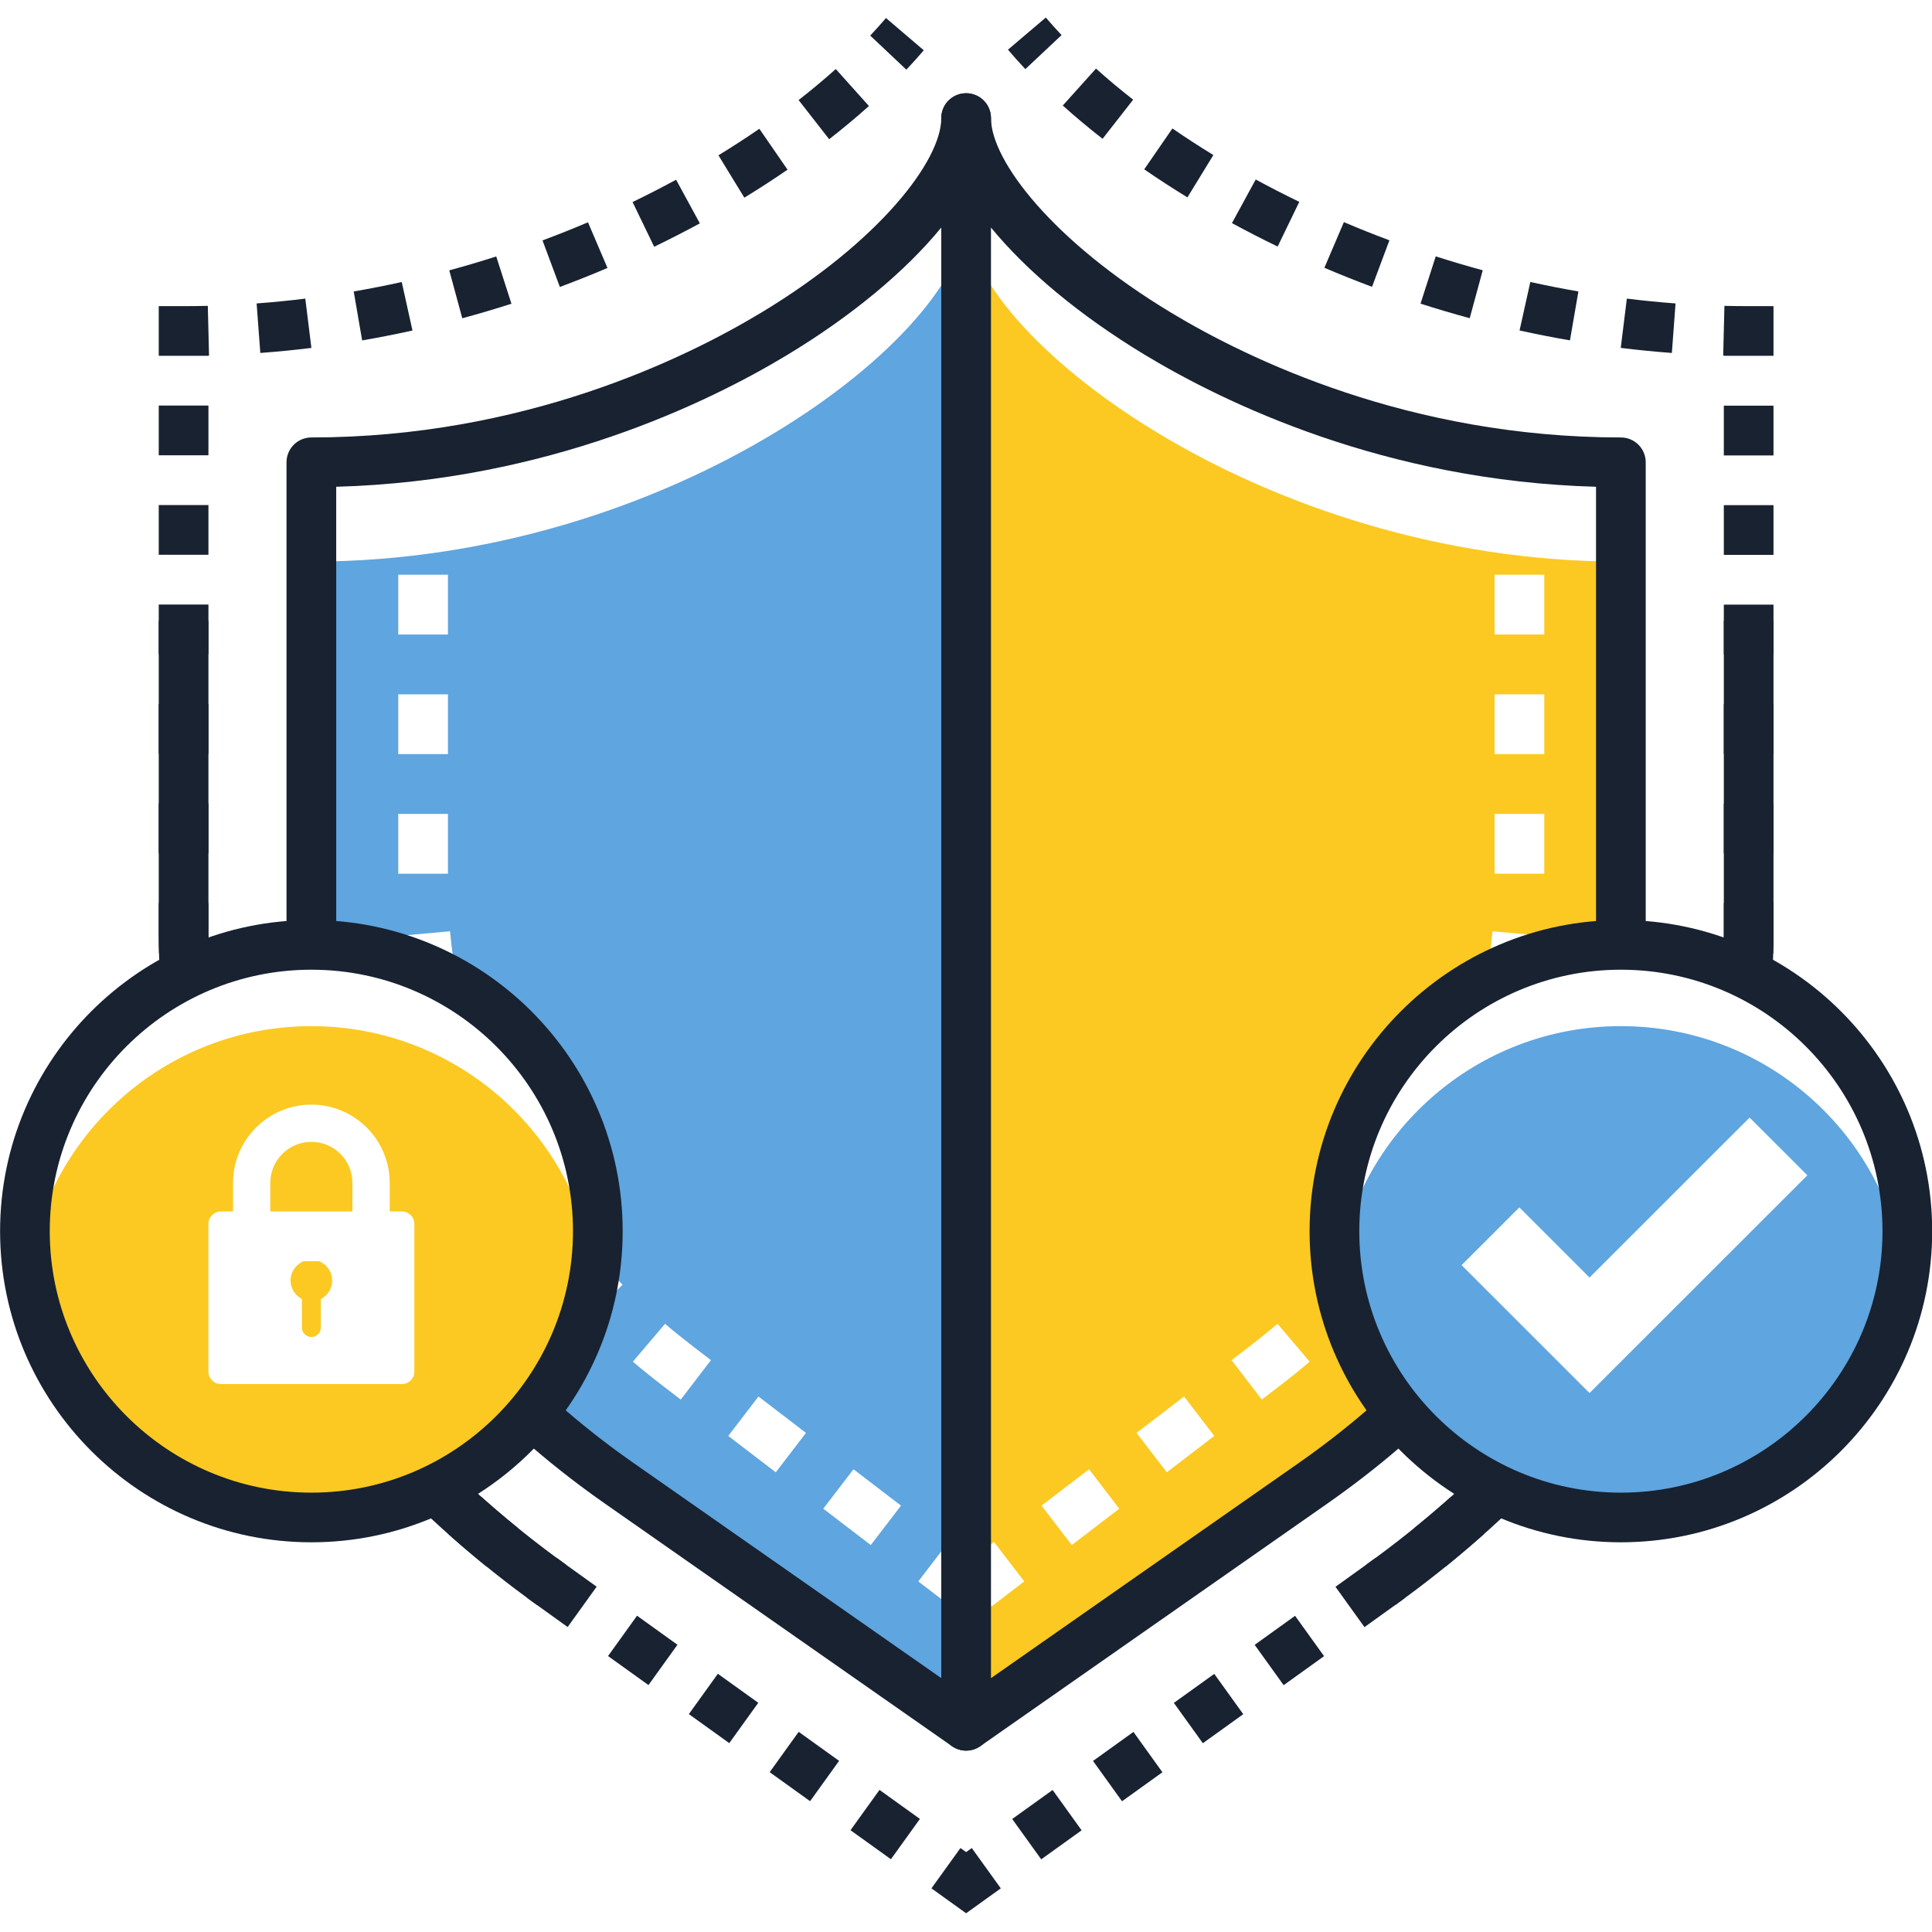
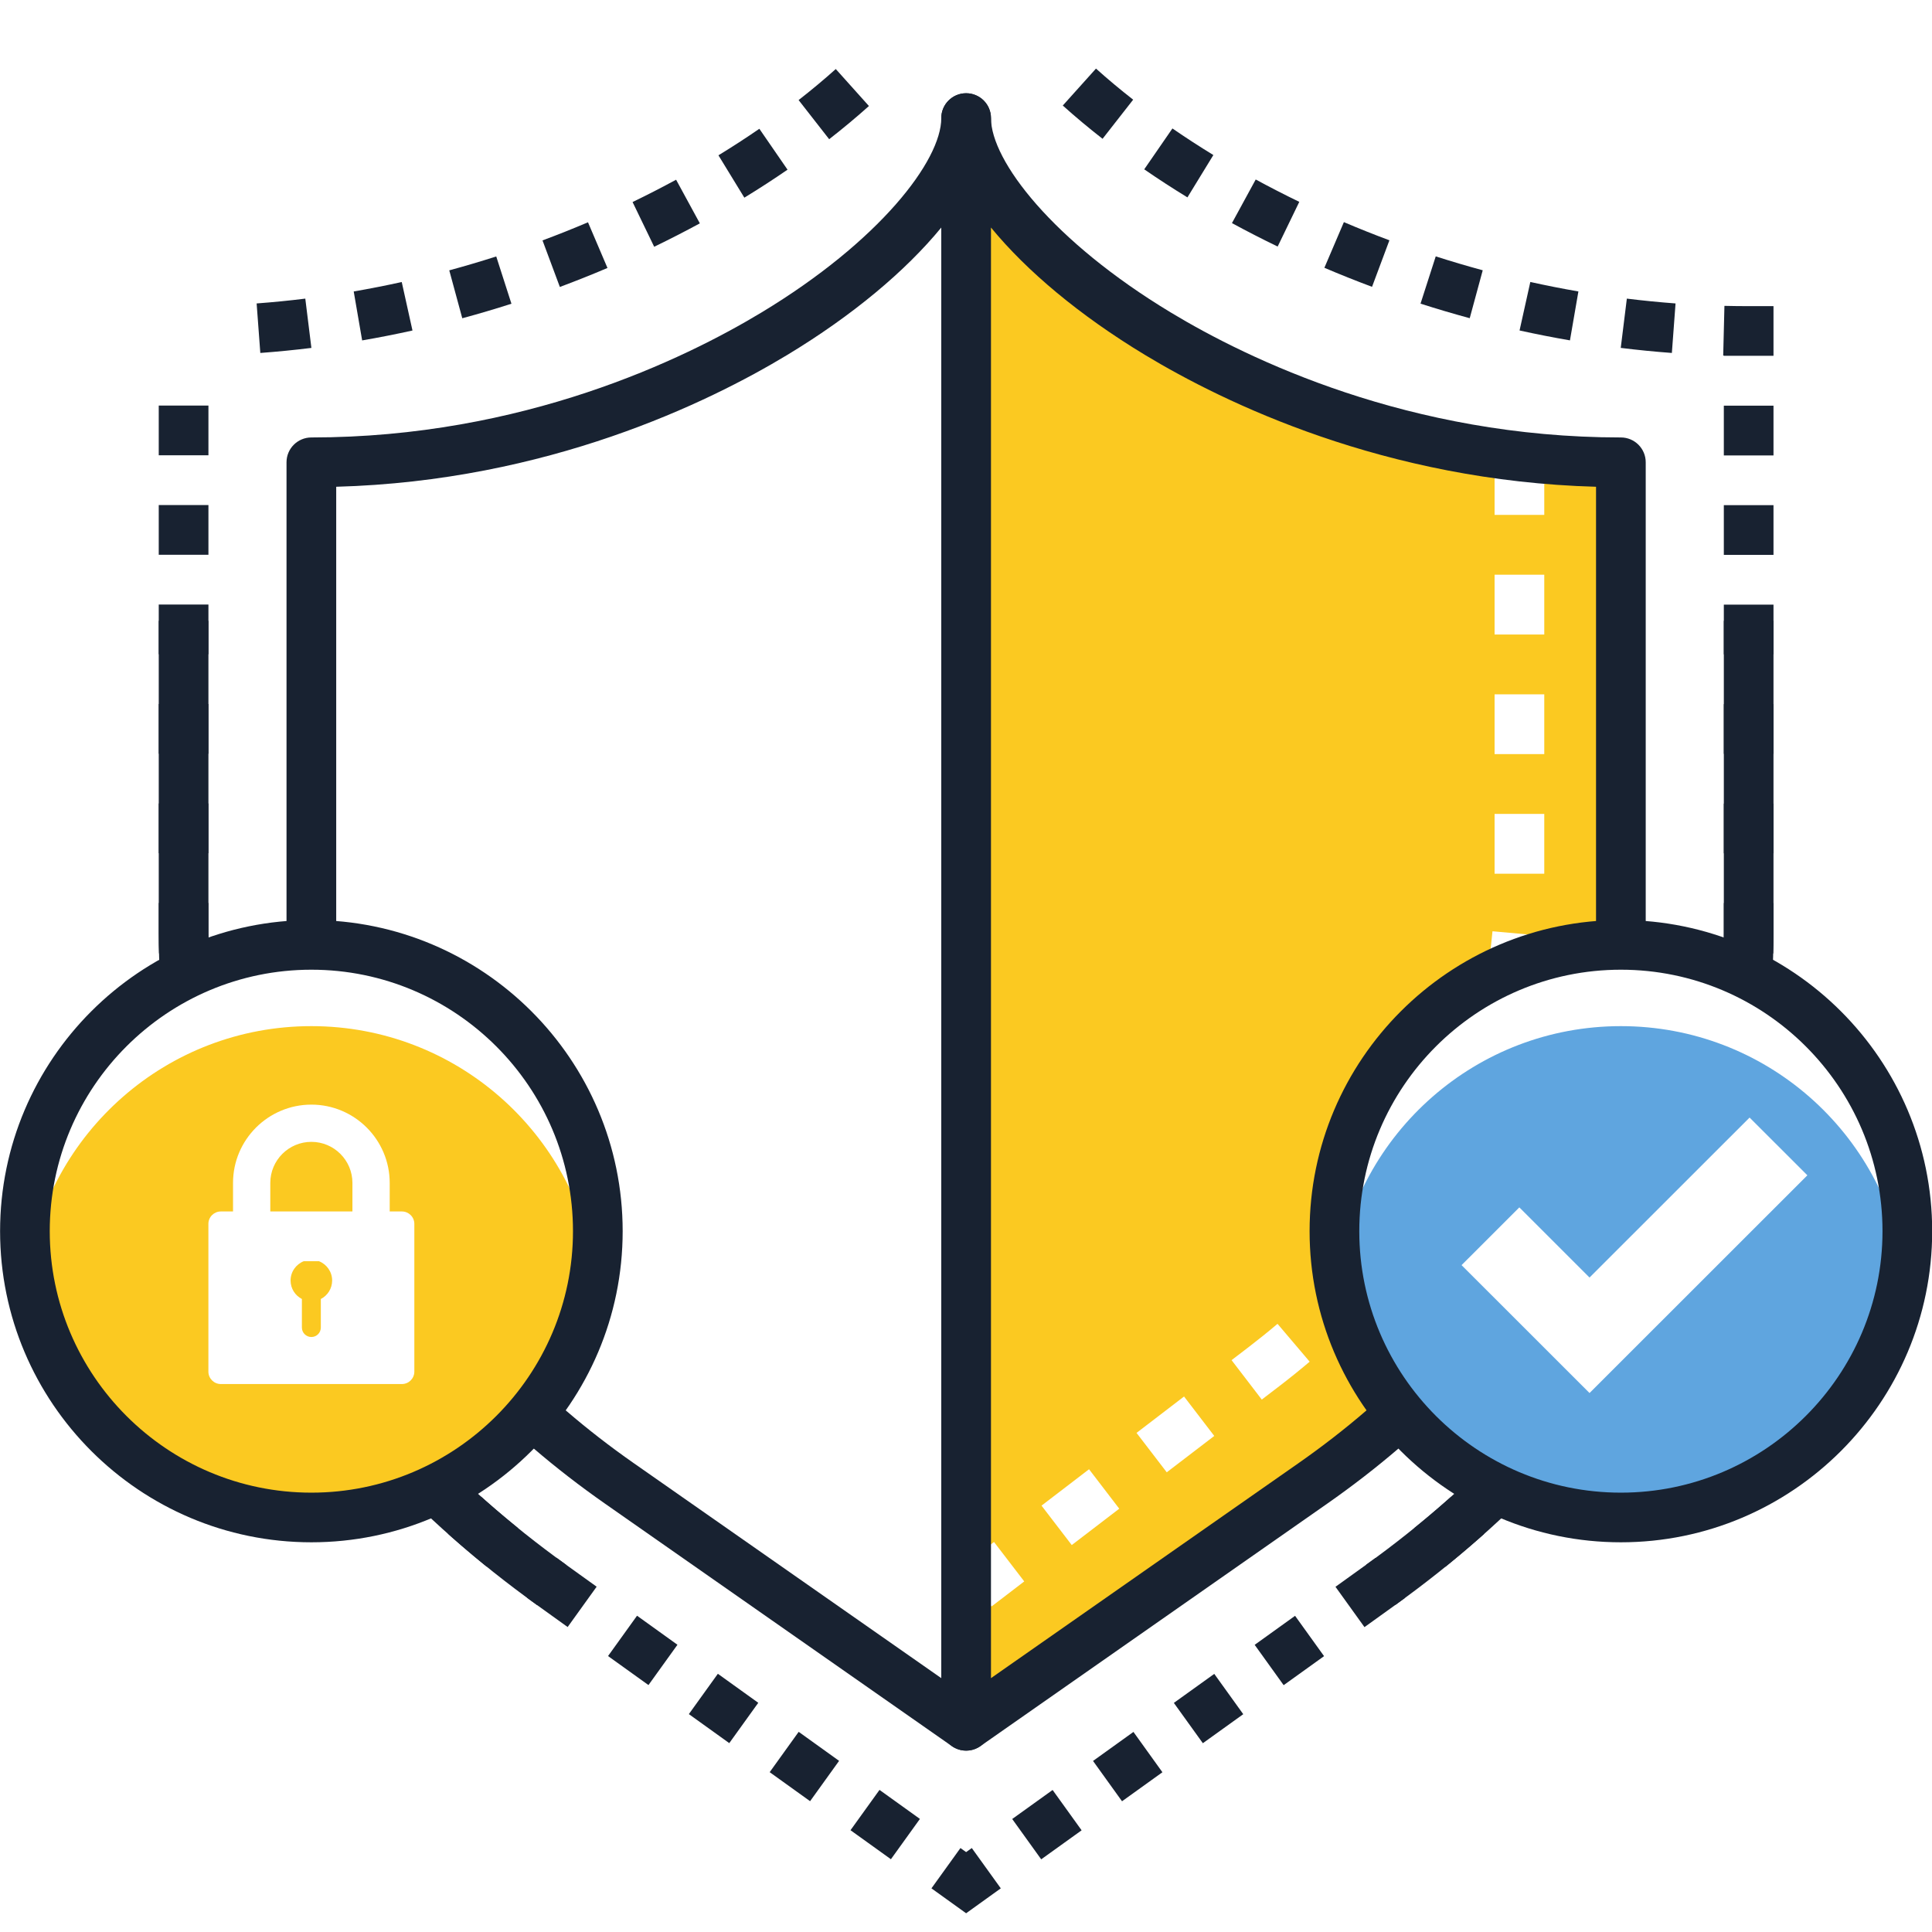
<svg xmlns="http://www.w3.org/2000/svg" width="500" zoomAndPan="magnify" viewBox="0 0 375 375" height="500" preserveAspectRatio="xMidYMid meet" version="1.0">
  <defs>
    <clipPath id="id1">
-       <path d="M 168 3.281 L 180 3.281 L 180 14 L 168 14 Z M 168 3.281 " clip-rule="nonzero" />
-     </clipPath>
+       </clipPath>
    <clipPath id="id2">
      <path d="M 180 358 L 195 358 L 195 371.531 L 180 371.531 Z M 180 358 " clip-rule="nonzero" />
    </clipPath>
    <clipPath id="id3">
-       <path d="M 195 3.281 L 207 3.281 L 207 14 L 195 14 Z M 195 3.281 " clip-rule="nonzero" />
-     </clipPath>
+       </clipPath>
  </defs>
  <rect x="-37.5" width="450" fill="#ffffff" y="-37.5" height="450" fill-opacity="1" />
  <rect x="-37.5" width="450" fill="#ffffff" y="-37.5" height="450" fill-opacity="1" />
  <rect x="-37.5" width="450" fill="#ffffff" y="-37.5" height="450" fill-opacity="1" />
  <rect x="-37.5" width="450" fill="#ffffff" y="-37.5" height="450" fill-opacity="1" />
-   <path fill="#5fa5df" d="M 60.438 89.73 L 60.438 184.965 C 60.438 223.984 82.074 261.262 120.199 287.914 L 187.523 334.977 L 187.523 22.918 C 187.523 45.449 130.625 89.73 60.438 89.73 " fill-opacity="1" fill-rule="nonzero" />
  <path fill="#ffffff" d="M 86.945 99.938 L 77.301 99.938 L 77.301 88.332 L 86.945 88.332 Z M 86.945 123.156 L 77.301 123.156 L 77.301 111.551 L 86.945 111.551 Z M 86.945 146.375 L 77.301 146.375 L 77.301 134.766 L 86.945 134.766 Z M 86.945 169.594 L 77.301 169.594 L 77.301 157.984 L 86.945 157.984 Z M 79.5 193.625 C 78.699 189.664 78.109 185.629 77.75 181.625 L 87.352 180.758 C 87.684 184.41 88.223 188.098 88.953 191.715 Z M 86.797 216.684 C 85.18 212.977 83.746 209.164 82.539 205.355 L 91.734 202.445 C 92.84 205.938 94.152 209.434 95.637 212.836 Z M 98.57 237.727 C 96.27 234.41 94.113 230.969 92.172 227.5 L 100.586 222.789 C 102.379 225.988 104.367 229.168 106.496 232.234 Z M 114.012 256.168 C 111.168 253.316 108.434 250.336 105.887 247.301 L 113.277 241.109 C 115.645 243.934 118.188 246.707 120.836 249.355 Z M 132.137 271.656 L 128.758 269.07 C 126.742 267.527 124.754 265.926 122.84 264.301 L 129.082 256.953 C 130.871 258.473 132.734 259.973 134.621 261.418 L 137.996 264.004 Z M 150.578 285.773 L 141.355 278.715 L 147.219 271.062 L 156.441 278.125 Z M 169.02 299.895 L 159.797 292.836 L 165.66 285.18 L 174.883 292.242 Z M 184.59 311.816 L 178.238 306.953 L 184.105 299.301 L 190.457 304.16 L 184.59 311.816 " fill-opacity="1" fill-rule="nonzero" />
  <path fill="#ffffff" d="M 60.438 89.73 L 60.438 109.008 C 130.625 109.008 187.523 64.727 187.523 42.195 L 187.523 22.918 C 187.523 45.449 130.625 89.73 60.438 89.73 " fill-opacity="1" fill-rule="nonzero" />
  <g clip-path="url(#id1)">
    <path fill="#182231" d="M 175.922 13.523 L 168.91 6.906 C 169.977 5.773 171.008 4.629 171.969 3.5 L 179.305 9.758 C 178.238 11.008 177.102 12.273 175.922 13.523 " fill-opacity="1" fill-rule="nonzero" />
  </g>
  <path fill="#182231" d="M 160.941 27.02 L 155.008 19.422 C 157.539 17.449 159.969 15.422 162.223 13.398 L 168.66 20.578 C 166.242 22.742 163.645 24.91 160.941 27.02 Z M 144.477 38.367 L 139.449 30.145 C 142.168 28.484 144.84 26.75 147.391 24.996 L 152.859 32.934 C 150.164 34.789 147.344 36.617 144.477 38.367 Z M 126.977 47.895 L 122.781 39.215 C 125.641 37.836 128.48 36.375 131.23 34.883 L 135.84 43.352 C 132.957 44.918 129.973 46.445 126.977 47.895 Z M 108.668 55.699 L 105.301 46.664 C 108.262 45.562 111.23 44.379 114.129 43.145 L 117.91 52.012 C 114.875 53.305 111.766 54.543 108.668 55.699 Z M 89.727 61.773 L 87.203 52.473 C 90.246 51.648 93.312 50.742 96.32 49.777 L 99.27 58.953 C 96.121 59.965 92.91 60.914 89.727 61.773 Z M 70.293 66.074 L 68.656 56.574 C 71.75 56.039 74.887 55.422 77.977 54.742 L 80.062 64.152 C 76.824 64.867 73.539 65.516 70.293 66.074 Z M 50.527 68.508 L 49.812 58.898 C 52.949 58.664 56.125 58.352 59.258 57.961 L 60.441 67.531 C 57.152 67.934 53.816 68.266 50.527 68.508 " fill-opacity="1" fill-rule="nonzero" />
-   <path fill="#182231" d="M 40.457 69.062 L 30.812 69.062 L 30.812 59.422 L 35.633 59.422 C 37.188 59.422 38.77 59.406 40.336 59.367 L 40.574 69.004 C 40.535 69.004 40.496 69.004 40.457 69.008 L 40.457 69.062 " fill-opacity="1" fill-rule="nonzero" />
  <path fill="#182231" d="M 40.457 88.371 L 30.812 88.371 L 30.812 78.719 L 40.457 78.719 Z M 40.457 107.68 L 30.812 107.68 L 30.812 98.027 L 40.457 98.027 Z M 40.457 126.988 L 30.812 126.988 L 30.812 117.336 L 40.457 117.336 Z M 40.457 146.297 L 30.812 146.297 L 30.812 136.641 L 40.457 136.641 Z M 40.457 165.605 L 30.812 165.605 L 30.812 155.949 L 40.457 155.949 Z M 30.863 185.051 C 30.828 183.77 30.812 182.473 30.812 181.199 L 30.812 175.258 L 40.457 175.258 L 40.457 181.199 C 40.457 182.383 40.473 183.59 40.508 184.781 Z M 32.863 204.93 C 32.293 201.656 31.84 198.324 31.504 195.027 L 41.102 194.062 C 41.41 197.129 41.836 200.23 42.367 203.281 Z M 37.656 224.305 C 36.633 221.141 35.715 217.91 34.922 214.707 L 44.285 212.391 C 45.023 215.379 45.879 218.391 46.836 221.348 Z M 45.035 242.82 C 43.602 239.82 42.258 236.746 41.039 233.691 L 49.996 230.121 C 51.141 232.984 52.398 235.859 53.742 238.672 Z M 54.711 260.203 C 52.922 257.41 51.203 254.535 49.605 251.668 L 58.031 246.977 C 59.535 249.676 61.152 252.379 62.836 255.008 Z M 66.379 276.27 C 64.281 273.703 62.242 271.059 60.316 268.41 L 68.121 262.746 C 69.938 265.25 71.867 267.75 73.848 270.172 Z M 79.727 290.914 C 77.371 288.59 75.062 286.188 72.859 283.773 L 79.988 277.281 C 82.074 279.57 84.266 281.848 86.504 284.059 Z M 94.477 304.094 C 91.906 302.012 89.371 299.859 86.941 297.688 L 93.367 290.5 C 95.684 292.566 98.098 294.621 100.547 296.602 Z M 110.18 315.805 L 104.246 311.543 C 103.594 311.074 102.945 310.602 102.297 310.129 L 108.012 302.363 C 108.629 302.816 109.25 303.266 109.875 303.715 L 115.809 307.977 Z M 125.867 327.07 L 118.02 321.438 L 123.648 313.609 L 131.492 319.246 Z M 141.551 338.34 L 133.707 332.707 L 139.336 324.879 L 147.18 330.512 Z M 157.238 349.609 L 149.395 343.977 L 155.023 336.148 L 162.867 341.781 Z M 172.926 360.875 L 165.082 355.242 L 170.711 347.418 L 178.555 353.051 L 172.926 360.875 " fill-opacity="1" fill-rule="nonzero" />
  <g clip-path="url(#id2)">
    <path fill="#182231" d="M 187.523 371.363 L 180.793 366.527 L 186.422 358.703 L 187.523 359.492 L 188.625 358.703 L 194.254 366.527 L 187.523 371.363 " fill-opacity="1" fill-rule="nonzero" />
  </g>
  <path fill="#182231" d="M 344.234 88.395 L 334.594 88.395 L 334.594 78.742 L 344.234 78.742 Z M 344.234 107.703 L 334.594 107.703 L 334.594 98.051 L 344.234 98.051 Z M 344.234 127.012 L 334.594 127.012 L 334.594 117.355 L 344.234 117.355 Z M 344.234 146.32 L 334.594 146.32 L 334.594 136.668 L 344.234 136.668 Z M 344.234 165.629 L 334.594 165.629 L 334.594 155.977 L 344.234 155.977 Z M 344.18 185.07 L 334.543 184.801 C 334.574 183.609 334.594 182.398 334.594 181.199 L 334.594 175.281 L 344.234 175.281 L 344.234 181.199 C 344.234 182.484 344.219 183.789 344.18 185.07 Z M 342.18 204.949 L 332.68 203.301 C 333.211 200.25 333.637 197.148 333.945 194.082 L 343.543 195.047 C 343.207 198.344 342.754 201.676 342.18 204.949 Z M 337.383 224.328 L 328.207 221.371 C 329.16 218.414 330.02 215.402 330.758 212.41 L 340.121 214.727 C 339.328 217.93 338.406 221.164 337.383 224.328 Z M 330.004 242.848 L 321.297 238.699 C 322.641 235.883 323.898 233.004 325.039 230.145 L 334 233.715 C 332.781 236.77 331.434 239.844 330.004 242.848 Z M 320.32 260.23 L 312.195 255.035 C 313.883 252.398 315.5 249.699 317.004 247.004 L 325.426 251.695 C 323.828 254.559 322.113 257.434 320.32 260.23 Z M 308.648 276.297 L 301.184 270.195 C 303.164 267.773 305.09 265.273 306.91 262.77 L 314.715 268.438 C 312.785 271.086 310.746 273.73 308.648 276.297 Z M 295.301 290.938 L 288.523 284.078 C 290.762 281.871 292.953 279.594 295.043 277.301 L 302.168 283.797 C 299.965 286.211 297.652 288.613 295.301 290.938 Z M 280.547 304.113 L 274.48 296.621 C 276.922 294.641 279.34 292.59 281.66 290.52 L 288.082 297.711 C 285.648 299.883 283.113 302.035 280.547 304.113 Z M 264.844 315.824 L 259.215 307.996 L 265.172 303.715 C 265.789 303.273 266.402 302.828 267.012 302.379 L 272.723 310.145 C 272.086 310.613 271.445 311.078 270.801 311.543 Z M 249.156 327.09 L 243.531 319.262 L 251.371 313.629 L 257 321.457 Z M 233.473 338.355 L 227.844 330.531 L 235.688 324.898 L 241.316 332.723 Z M 217.785 349.625 L 212.156 341.797 L 220 336.164 L 225.625 343.992 Z M 202.098 360.895 L 196.469 353.066 L 204.312 347.434 L 209.941 355.262 L 202.098 360.895 " fill-opacity="1" fill-rule="nonzero" />
  <path fill="#182231" d="M 344.234 69.062 L 334.594 69.062 L 334.594 69.008 C 334.555 69.004 334.512 69.004 334.473 69.004 L 334.711 59.367 C 336.277 59.406 337.859 59.422 339.414 59.422 L 344.234 59.422 L 344.234 69.062 " fill-opacity="1" fill-rule="nonzero" />
  <path fill="#182231" d="M 214.008 26.941 C 211.305 24.832 208.707 22.66 206.285 20.484 L 212.73 13.312 C 214.988 15.34 217.414 17.371 219.945 19.348 Z M 230.48 38.312 C 227.609 36.559 224.785 34.723 222.094 32.867 L 227.566 24.934 C 230.117 26.691 232.793 28.426 235.512 30.094 Z M 247.992 47.855 C 244.996 46.406 242.012 44.875 239.121 43.305 L 243.734 34.84 C 246.488 36.336 249.336 37.797 252.191 39.18 Z M 266.312 55.672 C 263.211 54.516 260.098 53.273 257.062 51.977 L 260.848 43.113 C 263.746 44.352 266.719 45.535 269.684 46.641 Z M 285.273 61.762 C 282.086 60.898 278.871 59.945 275.723 58.938 L 278.676 49.762 C 281.68 50.727 284.75 51.633 287.797 52.461 Z M 304.727 66.066 C 301.473 65.508 298.184 64.859 294.945 64.145 L 297.035 54.73 C 300.121 55.414 303.262 56.035 306.367 56.57 Z M 324.508 68.508 C 321.223 68.266 317.883 67.934 314.586 67.527 L 315.77 57.961 C 318.91 58.348 322.09 58.664 325.223 58.898 L 324.508 68.508 " fill-opacity="1" fill-rule="nonzero" />
  <g clip-path="url(#id3)">
    <path fill="#182231" d="M 199.023 13.414 C 197.844 12.16 196.707 10.895 195.645 9.645 L 202.992 3.402 C 203.949 4.527 204.977 5.672 206.051 6.809 L 199.023 13.414 " fill-opacity="1" fill-rule="nonzero" />
  </g>
  <path fill="#182231" d="M 270.801 311.543 L 265.172 303.715 C 309.289 272.027 334.594 227.371 334.594 181.199 L 334.594 120.504 L 344.234 120.504 L 344.234 181.199 C 344.234 205.891 337.758 229.871 324.984 252.48 C 312.281 274.973 294.051 294.844 270.801 311.543 " fill-opacity="1" fill-rule="nonzero" />
  <path fill="#182231" d="M 104.246 311.543 C 80.996 294.844 62.77 274.973 50.062 252.48 C 37.289 229.871 30.812 205.891 30.812 181.199 L 30.812 120.504 L 40.457 120.504 L 40.457 181.199 C 40.457 227.371 65.758 272.027 109.875 303.715 L 104.246 311.543 " fill-opacity="1" fill-rule="nonzero" />
  <path fill="#182231" d="M 65.258 94.48 L 65.258 184.965 C 65.258 222.242 86.289 258.324 122.965 283.965 L 182.703 325.727 L 182.703 44.164 C 175.789 52.594 165.477 61.242 152.797 68.898 C 137.52 78.121 106.285 93.359 65.258 94.48 Z M 187.523 339.797 C 186.551 339.797 185.586 339.504 184.762 338.926 L 117.434 291.859 C 97.883 278.191 82.547 261.918 71.852 243.496 C 61.078 224.938 55.613 205.246 55.613 184.965 L 55.613 89.73 C 55.613 87.066 57.773 84.91 60.438 84.91 C 101.496 84.91 132.801 69.707 147.809 60.648 C 170.719 46.816 182.703 31.195 182.703 22.918 C 182.703 20.254 184.859 18.098 187.523 18.098 C 190.188 18.098 192.348 20.254 192.348 22.918 L 192.348 334.977 C 192.348 336.773 191.348 338.422 189.754 339.25 C 189.051 339.617 188.285 339.797 187.523 339.797 " fill-opacity="1" fill-rule="nonzero" />
  <path fill="#fbc921" d="M 314.613 184.965 L 314.613 89.73 C 244.426 89.73 187.523 45.449 187.523 22.918 L 187.523 334.977 L 254.848 287.914 C 292.973 261.262 314.613 223.984 314.613 184.965 " fill-opacity="1" fill-rule="nonzero" />
  <path fill="#ffffff" d="M 299.742 99.938 L 290.098 99.938 L 290.098 88.332 L 299.742 88.332 Z M 299.742 123.156 L 290.098 123.156 L 290.098 111.551 L 299.742 111.551 Z M 299.742 146.375 L 290.098 146.375 L 290.098 134.766 L 299.742 134.766 Z M 299.742 169.594 L 290.098 169.594 L 290.098 157.984 L 299.742 157.984 Z M 297.543 193.625 L 288.09 191.715 C 288.824 188.098 289.363 184.41 289.691 180.758 L 299.297 181.625 C 298.934 185.629 298.344 189.664 297.543 193.625 Z M 290.25 216.684 L 281.41 212.836 C 282.891 209.434 284.207 205.938 285.312 202.445 L 294.504 205.355 C 293.297 209.164 291.867 212.977 290.25 216.684 Z M 278.473 237.727 L 270.547 232.234 C 272.676 229.168 274.664 225.988 276.461 222.789 L 284.875 227.5 C 282.93 230.969 280.773 234.41 278.473 237.727 Z M 263.035 256.168 L 256.207 249.355 C 258.855 246.707 261.398 243.934 263.766 241.109 L 271.156 247.301 C 268.609 250.336 265.879 253.316 263.035 256.168 Z M 244.91 271.656 L 239.047 264.004 L 242.426 261.418 C 244.309 259.973 246.176 258.473 247.965 256.953 L 254.203 264.301 C 252.293 265.926 250.301 267.527 248.289 269.07 Z M 226.465 285.773 L 220.602 278.125 L 229.824 271.062 L 235.688 278.715 Z M 208.027 299.895 L 202.16 292.242 L 211.383 285.18 L 217.246 292.836 Z M 192.453 311.816 L 186.59 304.16 L 192.938 299.301 L 198.805 306.953 L 192.453 311.816 " fill-opacity="1" fill-rule="nonzero" />
-   <path fill="#ffffff" d="M 187.523 22.918 L 187.523 42.195 C 187.523 64.727 244.426 109.008 314.613 109.008 L 314.613 89.73 C 244.426 89.73 187.523 45.449 187.523 22.918 " fill-opacity="1" fill-rule="nonzero" />
  <path fill="#182231" d="M 192.348 44.164 L 192.348 325.727 L 252.086 283.965 C 288.758 258.324 309.789 222.242 309.789 184.965 L 309.789 94.48 C 268.766 93.359 237.527 78.121 222.254 68.898 C 209.574 61.242 199.258 52.594 192.348 44.164 Z M 187.523 339.797 C 186.762 339.797 186 339.617 185.297 339.25 C 183.703 338.422 182.703 336.773 182.703 334.977 L 182.703 22.918 C 182.703 20.254 184.859 18.098 187.523 18.098 C 190.188 18.098 192.348 20.254 192.348 22.918 C 192.348 31.195 204.332 46.816 227.242 60.648 C 242.246 69.707 273.555 84.91 314.613 84.91 C 317.273 84.91 319.434 87.066 319.434 89.73 L 319.434 184.965 C 319.434 205.246 313.973 224.938 303.195 243.496 C 292.504 261.918 277.164 278.191 257.613 291.859 L 190.289 338.926 C 189.461 339.504 188.496 339.797 187.523 339.797 " fill-opacity="1" fill-rule="nonzero" />
  <path fill="#5fa5df" d="M 370.211 238.969 C 370.211 269.66 345.32 294.543 314.613 294.543 C 283.906 294.543 259.012 269.66 259.012 238.969 C 259.012 208.277 283.906 183.398 314.613 183.398 C 345.32 183.398 370.211 208.277 370.211 238.969 " fill-opacity="1" fill-rule="nonzero" />
  <path fill="#ffffff" d="M 314.613 199.172 C 342.641 199.172 365.82 219.902 369.652 246.855 C 370.02 244.281 370.211 241.648 370.211 238.969 C 370.211 208.277 345.32 183.398 314.613 183.398 C 283.906 183.398 259.012 208.277 259.012 238.969 C 259.012 241.648 259.207 244.281 259.57 246.855 C 263.406 219.902 286.586 199.172 314.613 199.172 " fill-opacity="1" fill-rule="nonzero" />
  <path fill="#182231" d="M 314.613 188.219 C 286.613 188.219 263.836 210.984 263.836 238.969 C 263.836 266.953 286.613 289.723 314.613 289.723 C 342.609 289.723 365.391 266.953 365.391 238.969 C 365.391 210.984 342.609 188.219 314.613 188.219 Z M 314.613 299.359 C 281.297 299.359 254.191 272.27 254.191 238.969 C 254.191 205.668 281.297 178.578 314.613 178.578 C 347.93 178.578 375.035 205.668 375.035 238.969 C 375.035 272.27 347.93 299.359 314.613 299.359 " fill-opacity="1" fill-rule="nonzero" />
  <path fill="#ffffff" d="M 308.527 270.387 L 283.688 245.562 L 294.902 234.352 L 308.527 247.969 L 339.594 216.918 L 350.809 228.125 L 308.527 270.387 " fill-opacity="1" fill-rule="nonzero" />
  <path fill="#fbc921" d="M 116.035 238.969 C 116.035 269.66 91.141 294.543 60.438 294.543 C 29.73 294.543 4.836 269.66 4.836 238.969 C 4.836 208.277 29.73 183.398 60.438 183.398 C 91.141 183.398 116.035 208.277 116.035 238.969 " fill-opacity="1" fill-rule="nonzero" />
  <path fill="#ffffff" d="M 60.438 199.172 C 88.465 199.172 111.645 219.902 115.477 246.855 C 115.84 244.281 116.035 241.648 116.035 238.969 C 116.035 208.277 91.141 183.398 60.438 183.398 C 29.73 183.398 4.836 208.277 4.836 238.969 C 4.836 241.648 5.031 244.281 5.398 246.855 C 9.227 219.902 32.41 199.172 60.438 199.172 " fill-opacity="1" fill-rule="nonzero" />
  <path fill="#182231" d="M 60.438 188.219 C 32.438 188.219 9.656 210.984 9.656 238.969 C 9.656 266.953 32.438 289.723 60.438 289.723 C 88.438 289.723 111.215 266.953 111.215 238.969 C 111.215 210.984 88.438 188.219 60.438 188.219 Z M 60.438 299.359 C 27.121 299.359 0.016 272.27 0.016 238.969 C 0.016 205.668 27.121 178.578 60.438 178.578 C 93.754 178.578 120.859 205.668 120.859 238.969 C 120.859 272.27 93.754 299.359 60.438 299.359 " fill-opacity="1" fill-rule="nonzero" />
  <path fill="#ffffff" d="M 62.273 252.133 L 62.273 257.676 C 62.273 258.688 61.453 259.512 60.438 259.512 C 59.418 259.512 58.598 258.688 58.598 257.676 L 58.598 252.133 C 57.293 251.465 56.402 250.113 56.402 248.547 C 56.402 246.844 57.465 245.387 58.965 244.797 L 61.906 244.797 C 63.406 245.387 64.469 246.844 64.469 248.547 C 64.469 250.113 63.578 251.465 62.273 252.133 Z M 52.465 229.602 C 52.465 225.207 56.039 221.633 60.438 221.633 C 64.832 221.633 68.406 225.207 68.406 229.602 L 68.406 235.145 L 52.465 235.145 Z M 78.012 235.145 L 75.641 235.145 L 75.641 229.602 C 75.641 221.223 68.82 214.406 60.438 214.406 C 52.055 214.406 45.23 221.223 45.23 229.602 L 45.23 235.145 L 42.859 235.145 C 41.531 235.145 40.449 236.223 40.449 237.555 L 40.449 266.23 C 40.449 267.559 41.531 268.641 42.859 268.641 L 78.012 268.641 C 79.344 268.641 80.422 267.559 80.422 266.23 L 80.422 237.555 C 80.422 236.223 79.344 235.145 78.012 235.145 " fill-opacity="1" fill-rule="nonzero" />
</svg>